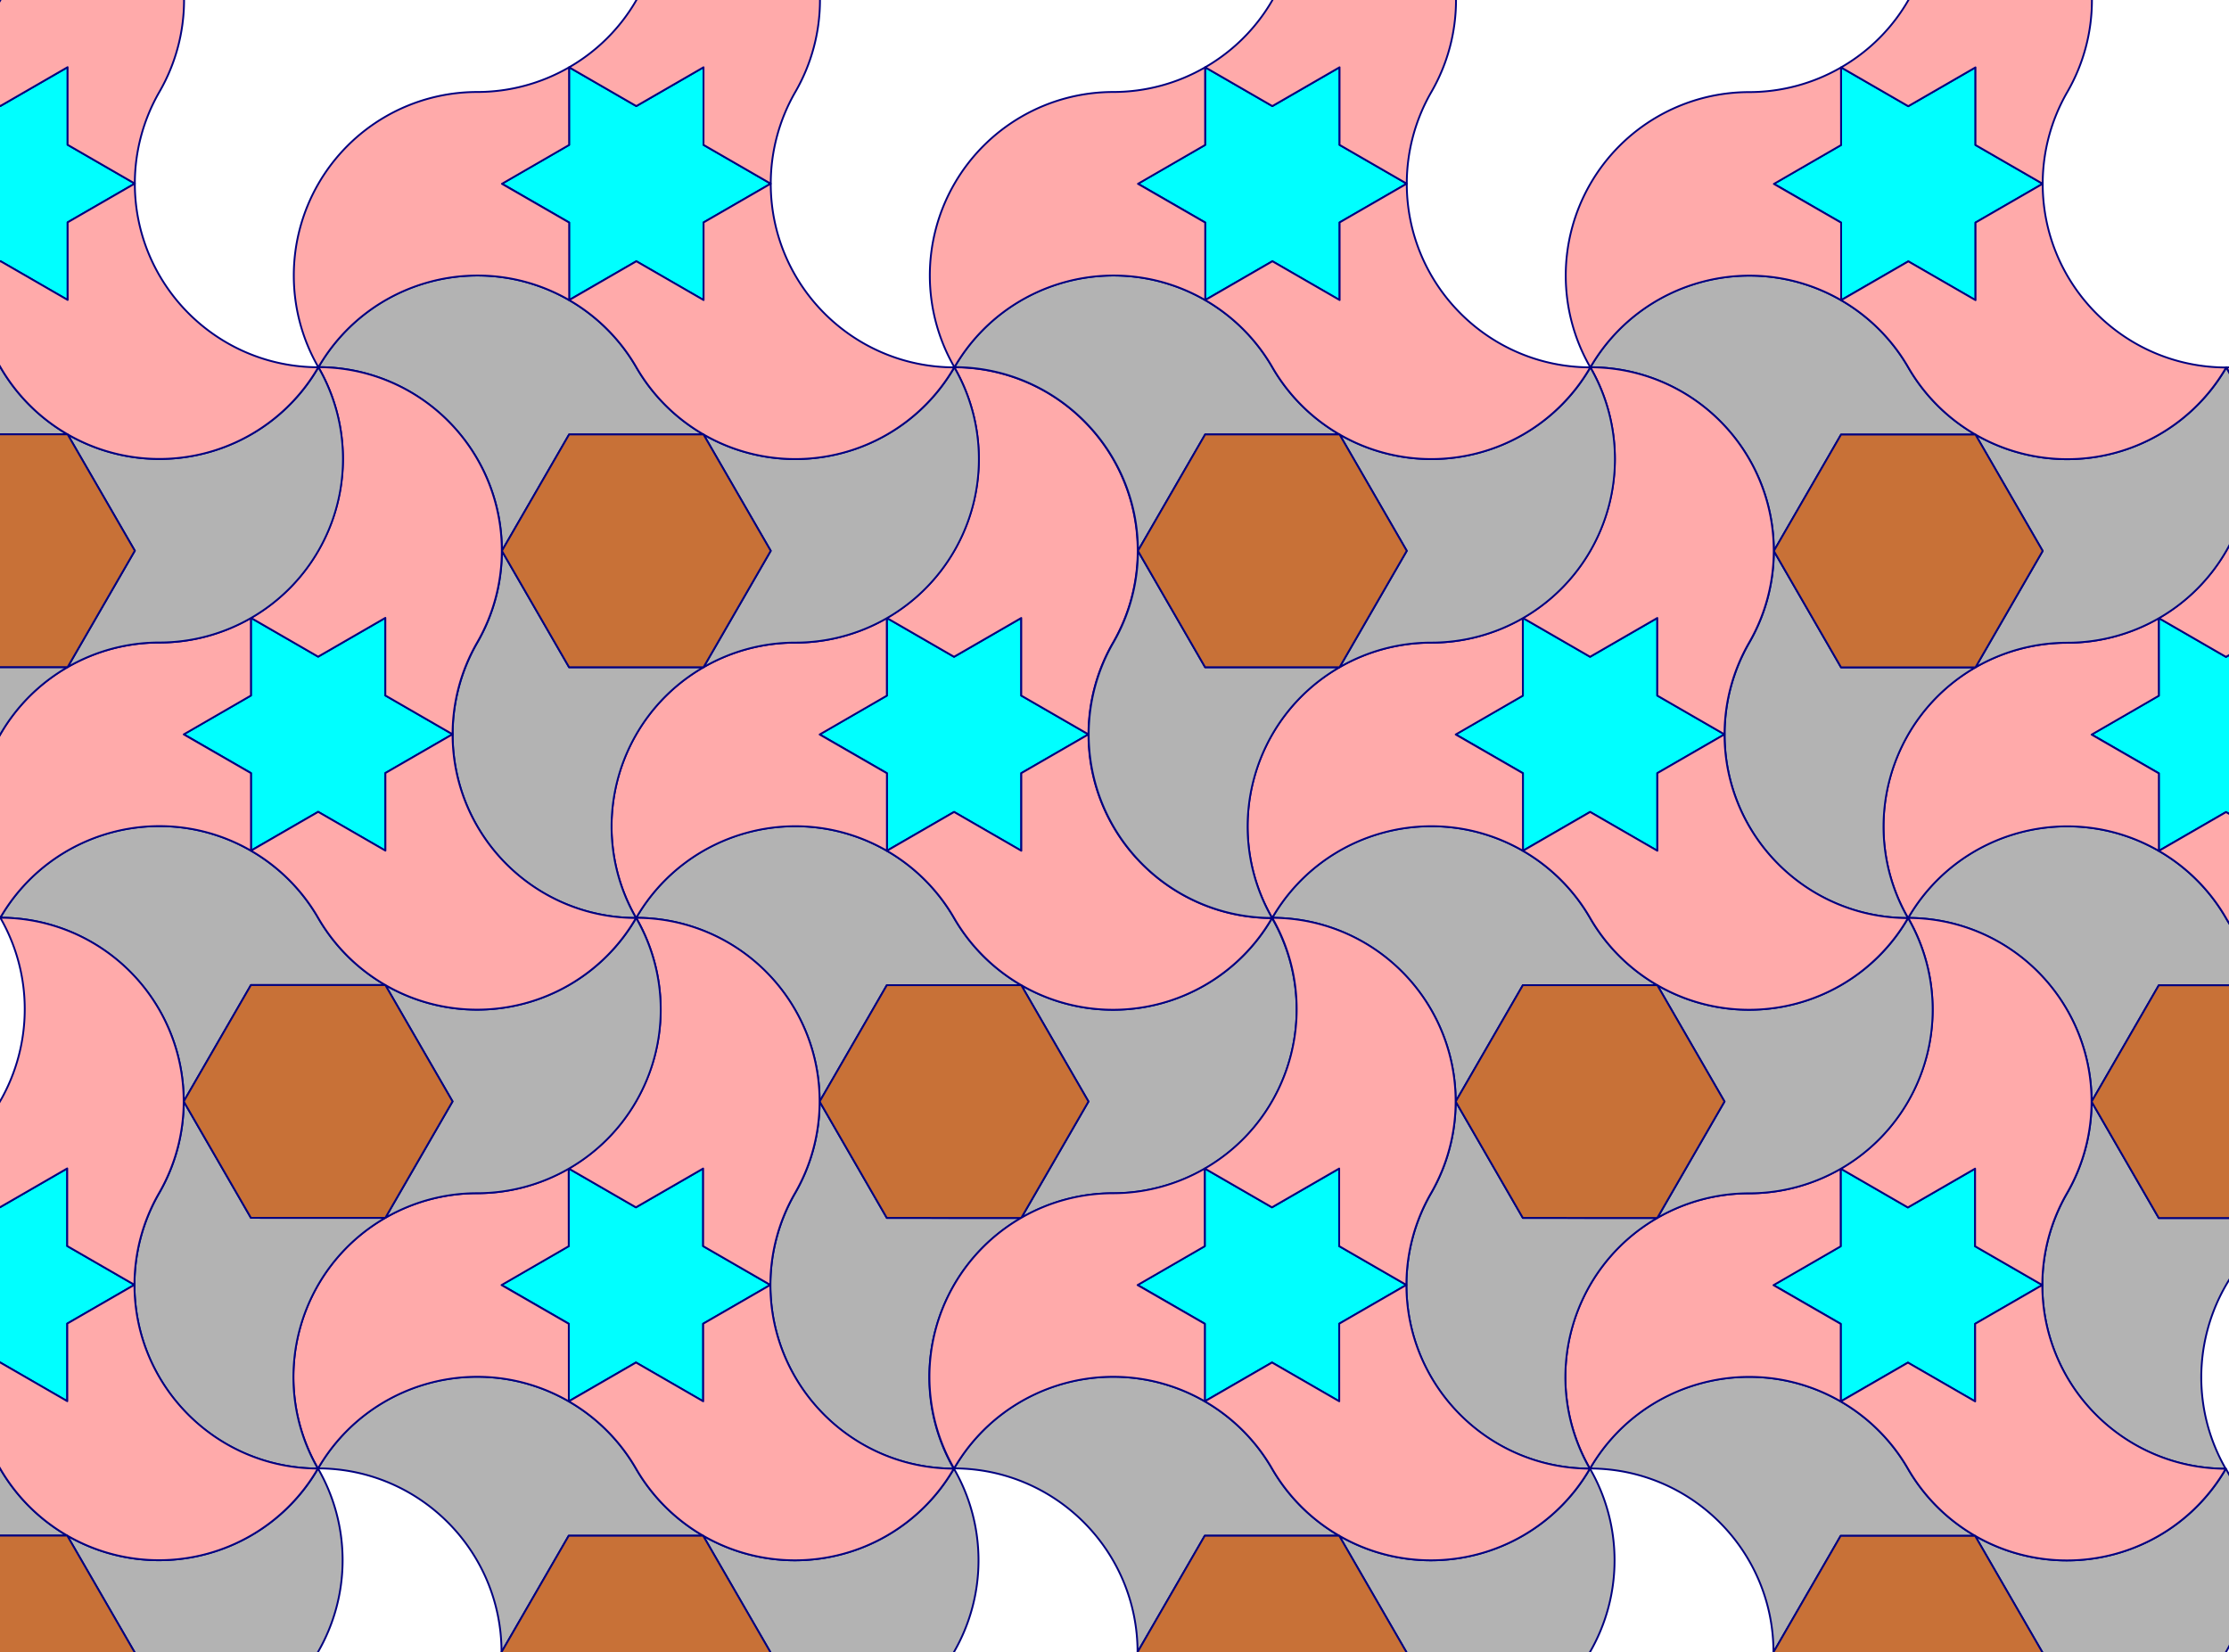
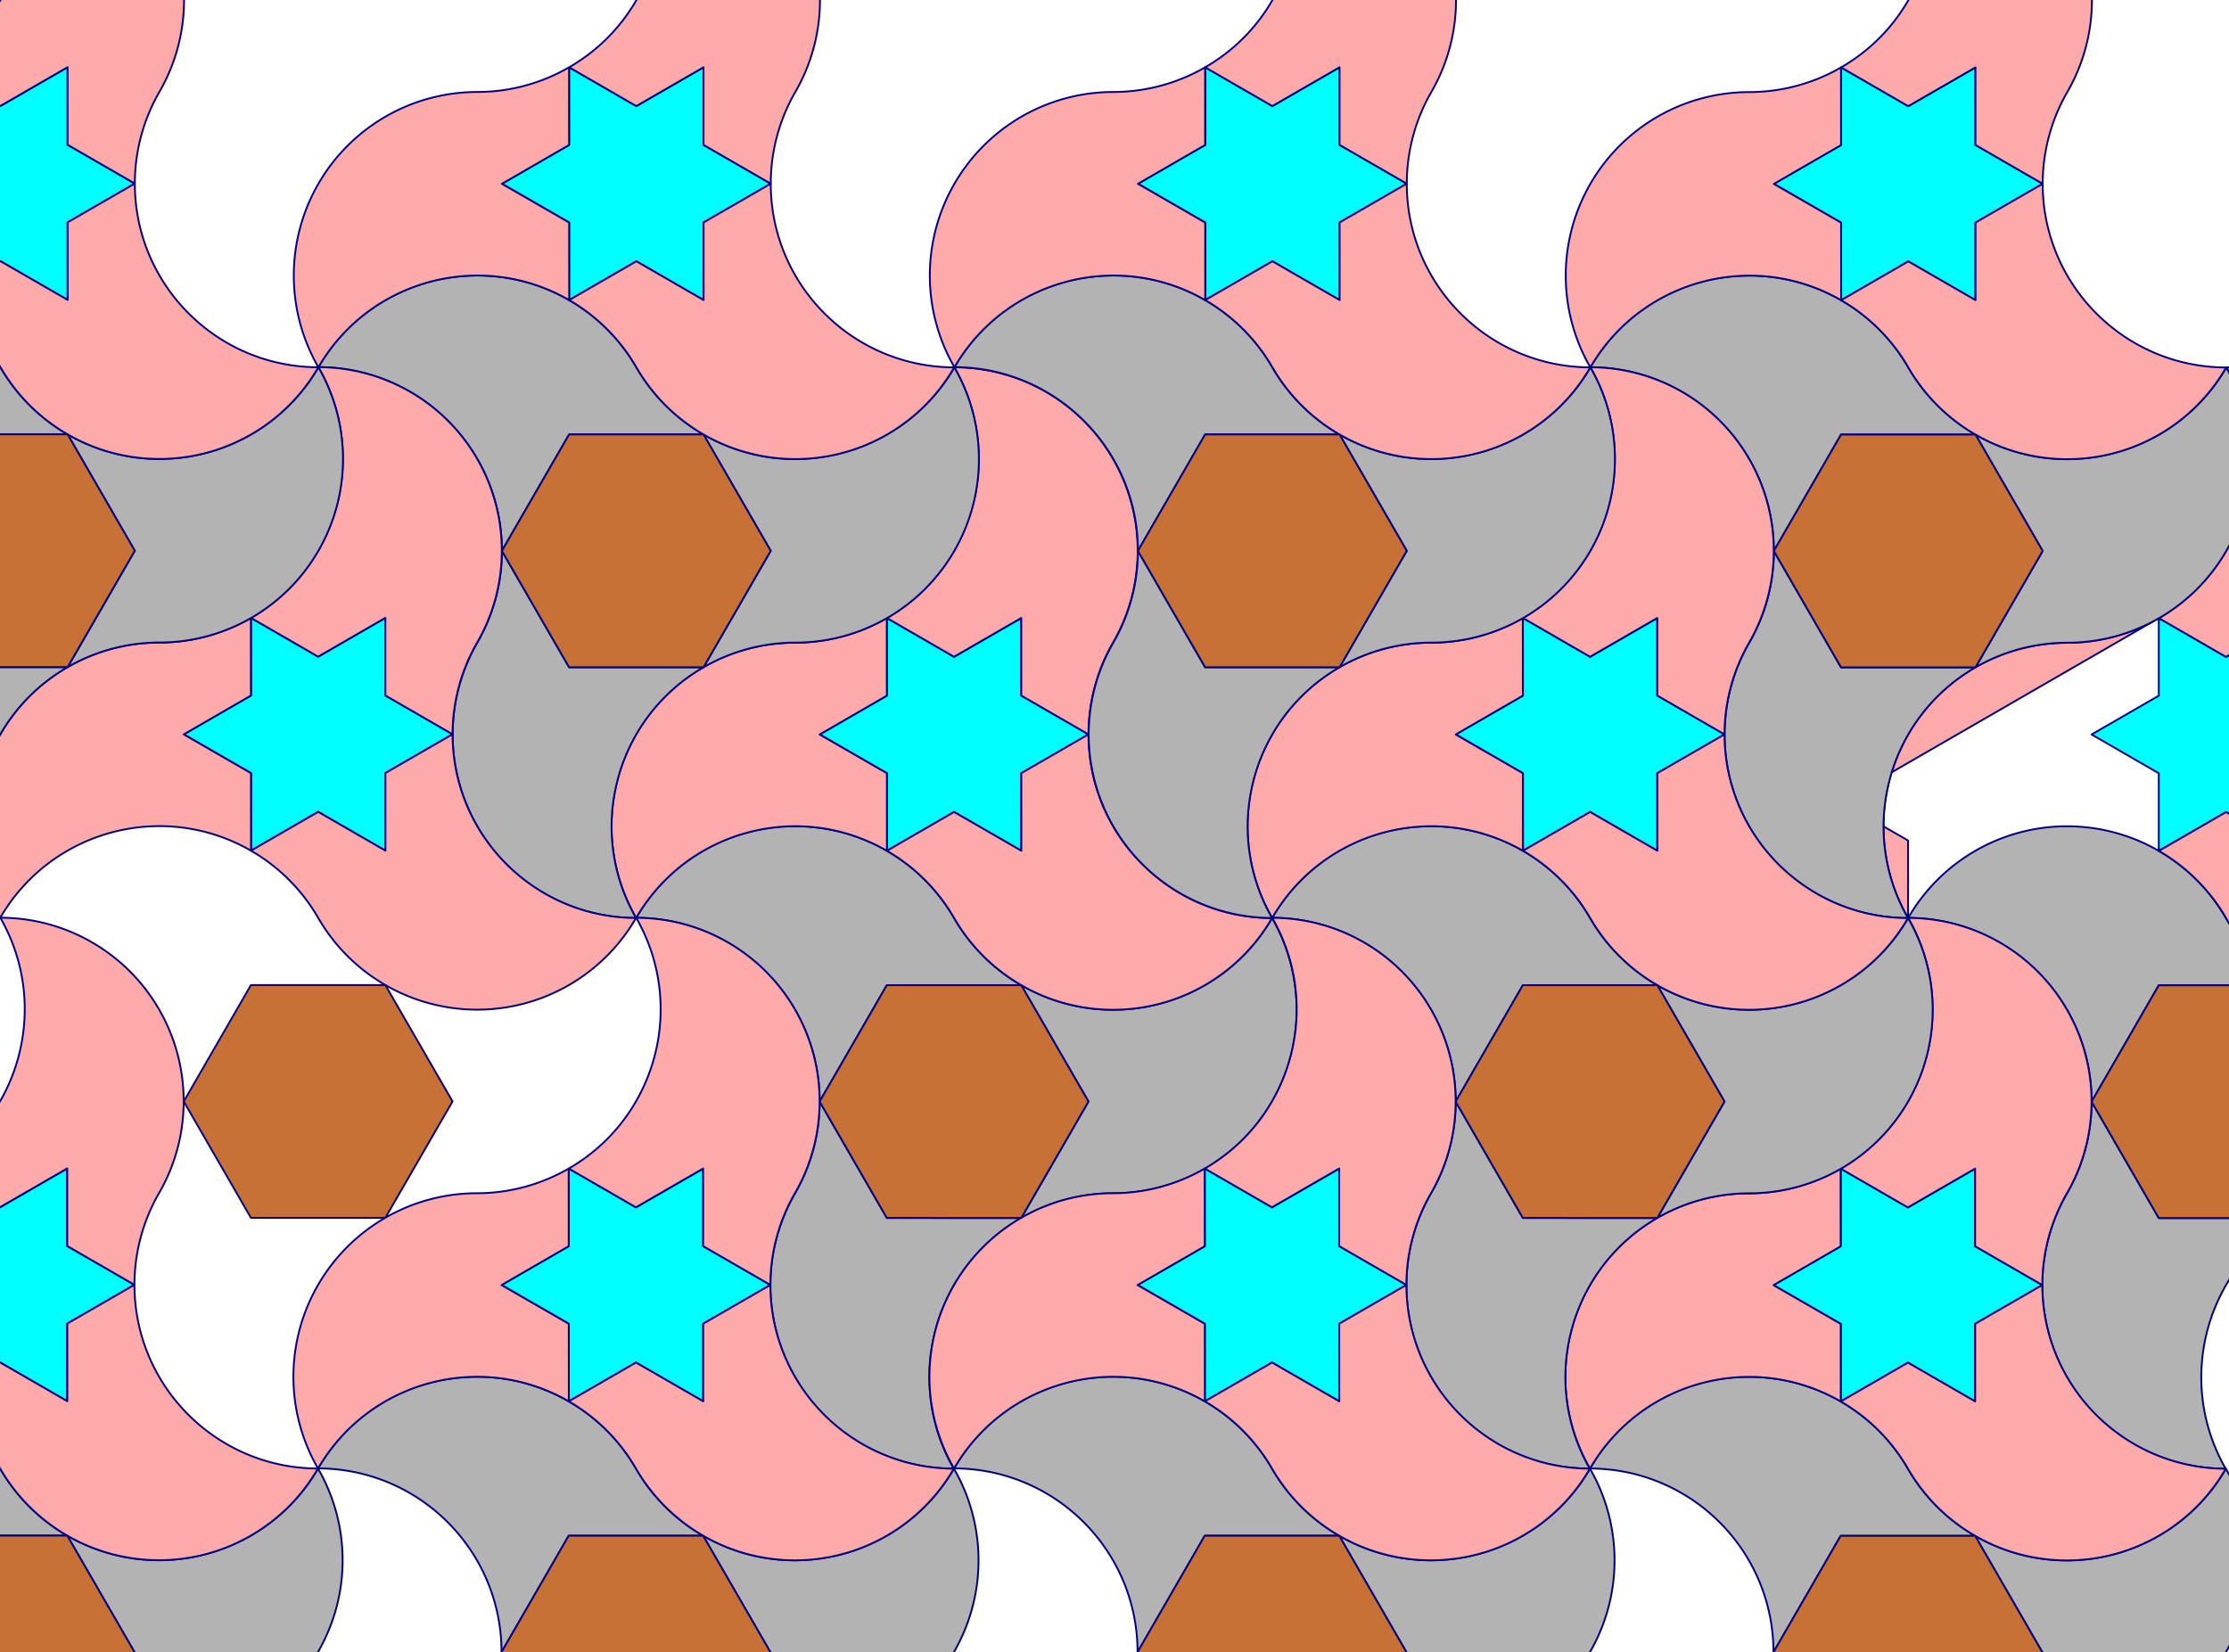
<svg xmlns="http://www.w3.org/2000/svg" viewBox="0 -450 607 450" height="450" width="607">
  <g color="#000" stroke="navy" stroke-width=".5" stroke-linecap="round" stroke-linejoin="round">
    <path d="M278.122-118.309a49.98 49.98 0 0125.012-6.7 49.994 49.994 0 0043.276-25.008 49.944 49.944 0 00-.002-49.942c-13.85 23.872-44.406 32.05-68.306 18.257l18.308 31.695zM223.205-150a49.98 49.98 0 01-6.714 25.008 49.994 49.994 0 000 49.983 49.945 49.945 0 0043.24 24.987c-13.738-23.936-5.53-54.483 18.37-68.275l-36.602-.008zm54.897-31.703a49.987 49.987 0 01-18.305-18.314A49.994 49.994 0 00216.506-225a49.945 49.945 0 00-43.255 24.964c27.6.064 49.954 22.441 49.954 50.036l18.301-31.699z" style="isolation:auto;mix-blend-mode:normal;solid-color:#000;solid-opacity:1" overflow="visible" fill="#b3b3b3" />
    <path d="M278.109-260.566v-21.133l-18.301 10.567-18.302-10.567v21.133L223.205-250l18.301 10.566v21.133l18.302-10.567 18.301 10.567v-21.133L296.41-250z" style="isolation:auto;mix-blend-mode:normal;solid-color:#000;solid-opacity:1" overflow="visible" fill="#0ff" />
    <path d="M241.488-281.68a49.983 49.983 0 01-25.01 6.709 49.995 49.995 0 00-43.266 25.025 49.945 49.945 0 00.02 49.942c13.842-23.878 44.394-32.067 68.3-18.283l-.01-21.123-18.31-10.553 18.294-10.579zm.036 63.389a49.983 49.983 0 0118.307 18.312A49.995 49.995 0 00303.125-175a49.945 49.945 0 0043.252-24.97c-27.6-.06-49.957-22.435-49.96-50.03l-18.293 10.563.006 21.132-18.304-10.562zM296.417-250a49.983 49.983 0 016.712-25.009 49.995 49.995 0 00-.004-49.982 49.945 49.945 0 00-43.244-24.983c13.741 23.935 5.536 54.482-18.364 68.277l18.291 10.565 18.301-10.567v21.133z" style="isolation:auto;mix-blend-mode:normal;solid-color:#000;solid-opacity:1" overflow="visible" fill="#faa" />
    <path d="M296.41-150.007l-18.308-31.696-36.596.004-18.301 31.7 18.294 31.694 36.603.008z" style="isolation:auto;mix-blend-mode:normal;solid-color:#000;solid-opacity:1" overflow="visible" fill="#c87137" />
    <path style="isolation:auto;mix-blend-mode:normal;solid-color:#000;solid-opacity:1" d="M191.492 31.63a49.98 49.98 0 0125.012-6.7A49.994 49.994 0 00259.78-.08a49.944 49.944 0 00-.002-49.942c-13.85 23.873-44.405 32.05-68.305 18.257L209.78-.069zM136.575-.062a49.98 49.98 0 01-6.714 25.008 49.994 49.994 0 000 49.983 49.945 49.945 0 0043.24 24.988c-13.738-23.937-5.53-54.484 18.371-68.276l-36.602-.008zm54.897-31.702a49.987 49.987 0 01-18.304-18.315 49.994 49.994 0 00-43.292-24.983 49.945 49.945 0 00-43.255 24.964c27.6.064 49.954 22.442 49.954 50.036l18.301-31.699z" overflow="visible" fill="#b3b3b3" />
    <path style="isolation:auto;mix-blend-mode:normal;solid-color:#000;solid-opacity:1" d="M191.48-110.628v-21.133l-18.302 10.567-18.302-10.567v21.133l-18.3 10.566 18.3 10.566v21.133l18.302-10.567 18.301 10.567v-21.133l18.301-10.566z" overflow="visible" fill="#0ff" />
    <path style="isolation:auto;mix-blend-mode:normal;solid-color:#000;solid-opacity:1" d="M154.858-131.742a49.983 49.983 0 01-25.01 6.71 49.995 49.995 0 00-43.266 25.024 49.945 49.945 0 00.02 49.942c13.842-23.878 44.394-32.066 68.3-18.283l-.01-21.123-18.31-10.552 18.295-10.58zm.036 63.39a49.983 49.983 0 0118.307 18.312 49.995 49.995 0 0043.294 24.977 49.945 49.945 0 0043.252-24.969c-27.599-.06-49.957-22.435-49.96-50.03L191.495-89.5l.006 21.133-18.304-10.563zm54.894-31.71a49.983 49.983 0 016.711-25.008 49.995 49.995 0 00-.004-49.983 49.945 49.945 0 00-43.244-24.983c13.741 23.935 5.536 54.483-18.363 68.277l18.29 10.565 18.301-10.567v21.133z" overflow="visible" fill="#faa" />
    <path style="isolation:auto;mix-blend-mode:normal;solid-color:#000;solid-opacity:1" d="M209.78-.069l-18.308-31.695-36.596.004-18.3 31.699 18.294 31.694 36.602.008z" overflow="visible" fill="#c87137" />
    <path d="M191.595-268.287a49.98 49.98 0 0125.012-6.7 49.994 49.994 0 0043.277-25.008 49.944 49.944 0 00-.002-49.942c-13.85 23.872-44.406 32.05-68.306 18.257l18.307 31.695zm-54.917-31.691a49.98 49.98 0 01-6.714 25.008 49.994 49.994 0 000 49.983A49.945 49.945 0 00173.204-200c-13.74-23.936-5.53-54.483 18.37-68.275l-36.602-.008zm54.897-31.703a49.987 49.987 0 01-18.304-18.315 49.994 49.994 0 00-43.292-24.982 49.945 49.945 0 00-43.255 24.964c27.6.064 49.954 22.441 49.954 50.036l18.301-31.7z" style="isolation:auto;mix-blend-mode:normal;solid-color:#000;solid-opacity:1" overflow="visible" fill="#b3b3b3" />
    <path d="M191.582-410.544v-21.133l-18.3 10.567-18.303-10.567v21.133l-18.3 10.566 18.3 10.566v21.133l18.302-10.567 18.301 10.567v-21.133l18.301-10.566z" style="isolation:auto;mix-blend-mode:normal;solid-color:#000;solid-opacity:1" overflow="visible" fill="#0ff" />
    <path d="M154.961-431.659a49.983 49.983 0 01-25.009 6.71 49.995 49.995 0 00-43.267 25.025 49.945 49.945 0 00.021 49.942c13.841-23.878 44.393-32.067 68.299-18.284l-.01-21.122-18.31-10.553 18.295-10.579zm.036 63.39a49.983 49.983 0 0118.307 18.312 49.995 49.995 0 0043.294 24.978 49.945 49.945 0 0043.252-24.97c-27.599-.06-49.956-22.435-49.96-50.03l-18.292 10.563.006 21.132-18.304-10.562zm54.894-31.71a49.983 49.983 0 016.711-25.008 49.995 49.995 0 00-.004-49.983 49.945 49.945 0 00-43.244-24.983c13.742 23.936 5.536 54.483-18.363 68.278l18.29 10.565 18.301-10.567v21.133z" style="isolation:auto;mix-blend-mode:normal;solid-color:#000;solid-opacity:1" overflow="visible" fill="#faa" />
    <path d="M209.883-299.985l-18.308-31.696-36.596.004-18.3 31.7 18.294 31.694 36.602.008z" style="isolation:auto;mix-blend-mode:normal;solid-color:#000;solid-opacity:1" overflow="visible" fill="#c87137" />
-     <path style="isolation:auto;mix-blend-mode:normal;solid-color:#000;solid-opacity:1" d="M104.95-118.339a49.98 49.98 0 0125.012-6.7 49.994 49.994 0 0043.276-25.008 49.944 49.944 0 00-.002-49.942c-13.85 23.872-44.405 32.05-68.306 18.257l18.308 31.695zm-54.917-31.69a49.98 49.98 0 01-6.714 25.007 49.994 49.994 0 000 49.983 49.945 49.945 0 0043.24 24.987c-13.738-23.936-5.53-54.483 18.37-68.275l-36.602-.008zm54.897-31.704a49.987 49.987 0 01-18.305-18.314 49.994 49.994 0 00-43.29-24.983A49.945 49.945 0 00.078-200.066c27.6.064 49.954 22.442 49.954 50.036l18.301-31.699z" overflow="visible" fill="#b3b3b3" />
    <path style="isolation:auto;mix-blend-mode:normal;solid-color:#000;solid-opacity:1" d="M104.937-260.596v-21.133l-18.3 10.567-18.303-10.567v21.133l-18.3 10.566 18.3 10.566v21.133l18.302-10.567 18.301 10.567v-21.133l18.301-10.566z" overflow="visible" fill="#0ff" />
    <path style="isolation:auto;mix-blend-mode:normal;solid-color:#000;solid-opacity:1" d="M68.316-281.71a49.983 49.983 0 01-25.01 6.71A49.995 49.995 0 00.04-249.977a49.945 49.945 0 00.02 49.942c13.842-23.878 44.394-32.067 68.3-18.283l-.01-21.123-18.31-10.552 18.294-10.58zm.036 63.389a49.983 49.983 0 0118.307 18.312 49.995 49.995 0 0043.294 24.978A49.945 49.945 0 00173.205-200c-27.6-.06-49.957-22.435-49.96-50.03l-18.292 10.562.006 21.133-18.305-10.563zm54.893-31.709a49.983 49.983 0 016.712-25.009 49.995 49.995 0 00-.004-49.982 49.945 49.945 0 00-43.244-24.983c13.741 23.935 5.536 54.483-18.363 68.277l18.29 10.565 18.301-10.567v21.133z" overflow="visible" fill="#faa" />
    <path style="isolation:auto;mix-blend-mode:normal;solid-color:#000;solid-opacity:1" d="M123.238-150.037l-18.308-31.696-36.596.004-18.3 31.7 18.293 31.694 36.603.008z" overflow="visible" fill="#c87137" />
    <path d="M18.32 31.6a49.98 49.98 0 0125.012-6.7A49.994 49.994 0 0086.61-.109a49.944 49.944 0 00-.002-49.942C72.757-26.178 42.2-18 18.3-31.794L36.608-.098zM-36.597-.091a49.98 49.98 0 01-6.714 25.008 49.994 49.994 0 000 49.982A49.945 49.945 0 00-.07 99.887C-13.81 75.95-5.6 45.403 18.3 31.61l-36.602-.008zM18.3-31.794A49.987 49.987 0 01-.004-50.11 49.994 49.994 0 00-43.296-75.09 49.945 49.945 0 00-86.55-50.127c27.6.063 49.954 22.441 49.954 50.036l18.301-31.7z" style="isolation:auto;mix-blend-mode:normal;solid-color:#000;solid-opacity:1" overflow="visible" fill="#b3b3b3" />
    <path d="M18.307-110.657v-21.133l-18.3 10.567-18.303-10.567v21.133l-18.3 10.566 18.3 10.566v21.133L.006-78.96l18.301 10.567v-21.133l18.301-10.566z" style="isolation:auto;mix-blend-mode:normal;solid-color:#000;solid-opacity:1" overflow="visible" fill="#0ff" />
    <path d="M-18.314-131.772a49.983 49.983 0 01-25.009 6.71 49.995 49.995 0 00-43.267 25.024 49.945 49.945 0 00.021 49.942c13.841-23.877 44.393-32.066 68.299-18.283l-.01-21.122-18.31-10.553 18.295-10.58zm.036 63.39A49.983 49.983 0 01.03-50.07a49.995 49.995 0 0043.294 24.978 49.945 49.945 0 0043.252-24.97c-27.599-.06-49.956-22.435-49.96-50.03L18.323-89.53l.006 21.133L.025-78.96zm54.894-31.71a49.983 49.983 0 016.711-25.008 49.995 49.995 0 00-.004-49.983A49.945 49.945 0 00.08-200.066c13.742 23.935 5.536 54.483-18.363 68.278l18.29 10.565 18.301-10.567v21.133z" style="isolation:auto;mix-blend-mode:normal;solid-color:#000;solid-opacity:1" overflow="visible" fill="#faa" />
    <path d="M36.608-.098L18.3-31.794l-36.596.004-18.3 31.699 18.294 31.694 36.602.008z" style="isolation:auto;mix-blend-mode:normal;solid-color:#000;solid-opacity:1" overflow="visible" fill="#c87137" />
    <path style="isolation:auto;mix-blend-mode:normal;solid-color:#000;solid-opacity:1" d="M18.423-268.317a49.98 49.98 0 0125.012-6.7 49.994 49.994 0 0043.277-25.008 49.944 49.944 0 00-.002-49.942c-13.85 23.872-44.406 32.05-68.306 18.257l18.307 31.695zm-54.917-31.69A49.98 49.98 0 01-43.208-275a49.994 49.994 0 000 49.983A49.945 49.945 0 00.033-200.03c-13.739-23.936-5.53-54.483 18.37-68.275l-36.602-.008zm54.897-31.704A49.987 49.987 0 01.1-350.025a49.994 49.994 0 00-43.291-24.983 49.945 49.945 0 00-43.256 24.964c27.6.064 49.955 22.442 49.955 50.036l18.3-31.699z" overflow="visible" fill="#b3b3b3" />
    <path style="isolation:auto;mix-blend-mode:normal;solid-color:#000;solid-opacity:1" d="M18.41-410.574v-21.133L.11-421.14l-18.302-10.567v21.133l-18.301 10.566 18.3 10.566v21.133L.11-378.876l18.3 10.567v-21.133l18.301-10.566z" overflow="visible" fill="#0ff" />
    <path style="isolation:auto;mix-blend-mode:normal;solid-color:#000;solid-opacity:1" d="M-18.21-431.688a49.983 49.983 0 01-25.01 6.709 49.995 49.995 0 00-43.267 25.025 49.945 49.945 0 00.021 49.942c13.841-23.878 44.393-32.067 68.299-18.283l-.01-21.123-18.31-10.553 18.295-10.579zm.035 63.389A49.983 49.983 0 01.132-349.987a49.995 49.995 0 0043.294 24.978 49.945 49.945 0 0043.252-24.97c-27.599-.06-49.956-22.435-49.96-50.03l-18.292 10.563.006 21.132L.128-378.876zm54.894-31.709a49.983 49.983 0 016.711-25.009 49.995 49.995 0 00-.004-49.982A49.945 49.945 0 00.182-499.982c13.742 23.935 5.536 54.483-18.363 68.277L.109-421.14l18.301-10.567v21.133z" overflow="visible" fill="#faa" />
    <path style="isolation:auto;mix-blend-mode:normal;solid-color:#000;solid-opacity:1" d="M36.711-300.015l-18.308-31.696-36.596.004-18.3 31.7 18.294 31.694 36.602.008z" overflow="visible" fill="#c87137" />
    <path style="isolation:auto;mix-blend-mode:normal;solid-color:#000;solid-opacity:1;filter-blend-mode:normal;filter-gaussianBlur-deviation:0" d="M624.499-118.279a49.98 49.98 0 0125.012-6.7 49.994 49.994 0 0043.276-25.008 49.944 49.944 0 00-.002-49.942c-13.85 23.872-44.406 32.05-68.306 18.257l18.308 31.695zm-54.917-31.691a49.98 49.98 0 01-6.714 25.008 49.994 49.994 0 00-.001 49.983 49.945 49.945 0 0043.241 24.987c-13.739-23.937-5.53-54.483 18.37-68.276l-36.602-.008zm54.897-31.703a49.987 49.987 0 01-18.305-18.315 49.994 49.994 0 00-43.291-24.982 49.945 49.945 0 00-43.255 24.964c27.599.064 49.954 22.441 49.954 50.036l18.3-31.7z" overflow="visible" fill="#b3b3b3" />
    <path style="isolation:auto;mix-blend-mode:normal;solid-color:#000;solid-opacity:1" d="M624.486-260.536v-21.133l-18.301 10.567-18.302-10.567v21.133l-18.301 10.566 18.3 10.566v21.133l18.303-10.567 18.3 10.567v-21.133l18.302-10.566z" overflow="visible" fill="#0ff" />
-     <path style="isolation:auto;mix-blend-mode:normal;solid-color:#000;solid-opacity:1" d="M587.865-281.65a49.983 49.983 0 01-25.01 6.709 49.995 49.995 0 00-43.266 25.025 49.945 49.945 0 00.02 49.942c13.842-23.878 44.394-32.067 68.3-18.284l-.011-21.122-18.31-10.553 18.295-10.58zm.036 63.389a49.983 49.983 0 0118.307 18.312 49.995 49.995 0 0043.294 24.978 49.945 49.945 0 0043.252-24.97c-27.6-.06-49.957-22.435-49.96-50.03L624.5-239.408l.006 21.133-18.304-10.562zm54.893-31.71a49.983 49.983 0 016.712-25.008 49.995 49.995 0 00-.004-49.983 49.945 49.945 0 00-43.244-24.983c13.741 23.935 5.535 54.483-18.364 68.278l18.29 10.565 18.302-10.567v21.133z" overflow="visible" fill="#faa" />
+     <path style="isolation:auto;mix-blend-mode:normal;solid-color:#000;solid-opacity:1" d="M587.865-281.65a49.983 49.983 0 01-25.01 6.709 49.995 49.995 0 00-43.266 25.025 49.945 49.945 0 00.02 49.942l-.011-21.122-18.31-10.553 18.295-10.58zm.036 63.389a49.983 49.983 0 0118.307 18.312 49.995 49.995 0 0043.294 24.978 49.945 49.945 0 0043.252-24.97c-27.6-.06-49.957-22.435-49.96-50.03L624.5-239.408l.006 21.133-18.304-10.562zm54.893-31.71a49.983 49.983 0 016.712-25.008 49.995 49.995 0 00-.004-49.983 49.945 49.945 0 00-43.244-24.983c13.741 23.935 5.535 54.483-18.364 68.278l18.29 10.565 18.302-10.567v21.133z" overflow="visible" fill="#faa" />
    <path style="isolation:auto;mix-blend-mode:normal;solid-color:#000;solid-opacity:1" d="M642.787-149.977l-18.308-31.696-36.596.004-18.301 31.699 18.294 31.695 36.603.008z" overflow="visible" fill="#c87137" />
    <path d="M537.87 31.66a49.98 49.98 0 0125.011-6.7A49.994 49.994 0 00606.157-.05a49.944 49.944 0 00-.002-49.941c-13.85 23.872-44.405 32.05-68.306 18.257L556.157-.04zM482.951-.033a49.98 49.98 0 01-6.714 25.008 49.994 49.994 0 000 49.983 49.945 49.945 0 0043.24 24.987c-13.738-23.936-5.53-54.483 18.371-68.275l-36.603-.008zm54.897-31.703a49.987 49.987 0 01-18.304-18.314 49.994 49.994 0 00-43.292-24.983 49.945 49.945 0 00-43.255 24.964c27.6.064 49.954 22.442 49.954 50.036l18.301-31.699z" style="isolation:auto;mix-blend-mode:normal;solid-color:#000;solid-opacity:1" overflow="visible" fill="#b3b3b3" />
    <path d="M537.856-110.598v-21.133l-18.3 10.567-18.303-10.567v21.133l-18.3 10.566 18.3 10.566v21.133L519.555-78.9l18.301 10.567v-21.133l18.301-10.566z" style="isolation:auto;mix-blend-mode:normal;solid-color:#000;solid-opacity:1" overflow="visible" fill="#0ff" />
    <path d="M501.235-131.712a49.983 49.983 0 01-25.01 6.71 49.995 49.995 0 00-43.266 25.024 49.945 49.945 0 00.02 49.942c13.842-23.878 44.394-32.067 68.3-18.283l-.01-21.123-18.31-10.553 18.294-10.579zm.036 63.389a49.983 49.983 0 0118.307 18.312 49.995 49.995 0 0043.294 24.978 49.945 49.945 0 0043.252-24.97c-27.599-.06-49.957-22.435-49.96-50.03L537.872-89.47l.006 21.132L519.574-78.9zm54.893-31.709a49.983 49.983 0 016.712-25.009 49.995 49.995 0 00-.004-49.982 49.945 49.945 0 00-43.244-24.983c13.741 23.935 5.536 54.483-18.363 68.277l18.29 10.565 18.301-10.567v21.133z" style="isolation:auto;mix-blend-mode:normal;solid-color:#000;solid-opacity:1" overflow="visible" fill="#faa" />
    <path d="M556.157-.039l-18.308-31.696-36.596.004-18.3 31.7 18.293 31.694 36.603.008z" style="isolation:auto;mix-blend-mode:normal;solid-color:#000;solid-opacity:1" overflow="visible" fill="#c87137" />
    <path style="isolation:auto;mix-blend-mode:normal;solid-color:#000;solid-opacity:1" d="M537.972-268.257a49.98 49.98 0 0125.012-6.7 49.994 49.994 0 0043.276-25.009 49.944 49.944 0 00-.002-49.942c-13.85 23.873-44.405 32.05-68.305 18.257l18.307 31.696zm-54.917-31.691a49.98 49.98 0 01-6.714 25.008 49.994 49.994 0 000 49.982 49.945 49.945 0 0043.24 24.988c-13.738-23.937-5.53-54.484 18.371-68.276l-36.602-.008zm54.897-31.703a49.987 49.987 0 01-18.304-18.315 49.994 49.994 0 00-43.292-24.982 49.945 49.945 0 00-43.255 24.964c27.6.063 49.954 22.441 49.954 50.036l18.301-31.7z" overflow="visible" fill="#b3b3b3" />
    <path style="isolation:auto;mix-blend-mode:normal;solid-color:#000;solid-opacity:1" d="M537.96-410.514v-21.133l-18.302 10.567-18.302-10.567v21.133l-18.3 10.566 18.3 10.566v21.133l18.302-10.567 18.301 10.567v-21.133l18.301-10.566z" overflow="visible" fill="#0ff" />
    <path style="isolation:auto;mix-blend-mode:normal;solid-color:#000;solid-opacity:1" d="M501.338-431.629a49.983 49.983 0 01-25.01 6.71 49.995 49.995 0 00-43.266 25.024 49.945 49.945 0 00.02 49.942c13.842-23.877 44.394-32.066 68.3-18.283l-.01-21.122-18.31-10.553 18.295-10.58zm.036 63.39a49.983 49.983 0 0118.307 18.312 49.995 49.995 0 0043.294 24.978 49.945 49.945 0 0043.252-24.97c-27.599-.06-49.956-22.435-49.96-50.03l-18.292 10.562.006 21.133-18.304-10.562zm54.894-31.71a49.983 49.983 0 016.711-25.008 49.995 49.995 0 00-.004-49.983 49.945 49.945 0 00-43.244-24.983c13.742 23.935 5.536 54.483-18.363 68.278l18.29 10.565 18.301-10.567v21.133z" overflow="visible" fill="#faa" />
    <path style="isolation:auto;mix-blend-mode:normal;solid-color:#000;solid-opacity:1" d="M556.26-299.955l-18.308-31.696-36.596.004-18.3 31.699 18.294 31.695 36.602.008z" overflow="visible" fill="#c87137" />
    <path d="M451.327-118.309a49.98 49.98 0 0125.012-6.7 49.994 49.994 0 0043.276-25.008 49.944 49.944 0 00-.002-49.942c-13.85 23.872-44.406 32.05-68.306 18.257l18.308 31.695zM396.41-150a49.98 49.98 0 01-6.714 25.008 49.994 49.994 0 000 49.983 49.945 49.945 0 0043.24 24.987c-13.738-23.936-5.53-54.483 18.37-68.275l-36.602-.008zm54.897-31.703a49.987 49.987 0 01-18.305-18.314A49.994 49.994 0 00389.711-225a49.945 49.945 0 00-43.255 24.964c27.6.064 49.954 22.441 49.954 50.036l18.301-31.699z" style="isolation:auto;mix-blend-mode:normal;solid-color:#000;solid-opacity:1" overflow="visible" fill="#b3b3b3" />
    <path d="M451.314-260.566v-21.133l-18.301 10.567-18.302-10.567v21.133L396.41-250l18.301 10.566v21.133l18.302-10.567 18.301 10.567v-21.133L469.615-250z" style="isolation:auto;mix-blend-mode:normal;solid-color:#000;solid-opacity:1" overflow="visible" fill="#0ff" />
    <path d="M414.693-281.68a49.983 49.983 0 01-25.01 6.709 49.995 49.995 0 00-43.266 25.025 49.945 49.945 0 00.02 49.942c13.842-23.878 44.394-32.067 68.3-18.283l-.01-21.123-18.31-10.553 18.294-10.579zm.036 63.389a49.983 49.983 0 0118.307 18.312A49.995 49.995 0 00476.33-175a49.945 49.945 0 0043.252-24.97c-27.6-.06-49.957-22.435-49.96-50.03l-18.293 10.563.006 21.132-18.304-10.562zM469.622-250a49.983 49.983 0 016.712-25.009 49.995 49.995 0 00-.004-49.982 49.945 49.945 0 00-43.244-24.983c13.741 23.935 5.536 54.482-18.364 68.277l18.291 10.565 18.301-10.567v21.133z" style="isolation:auto;mix-blend-mode:normal;solid-color:#000;solid-opacity:1" overflow="visible" fill="#faa" />
    <path d="M469.615-150.007l-18.308-31.696-36.596.004-18.301 31.7 18.294 31.694 36.603.008z" style="isolation:auto;mix-blend-mode:normal;solid-color:#000;solid-opacity:1" overflow="visible" fill="#c87137" />
    <path style="isolation:auto;mix-blend-mode:normal;solid-color:#000;solid-opacity:1" d="M364.697 31.63a49.98 49.98 0 0125.012-6.7A49.994 49.994 0 00432.985-.08a49.944 49.944 0 00-.002-49.942c-13.85 23.873-44.405 32.05-68.305 18.257L382.985-.069zM309.78-.062a49.98 49.98 0 01-6.714 25.008 49.994 49.994 0 000 49.983 49.945 49.945 0 0043.24 24.988c-13.738-23.937-5.53-54.484 18.371-68.276l-36.602-.008zm54.897-31.702a49.987 49.987 0 01-18.304-18.315 49.994 49.994 0 00-43.292-24.983 49.945 49.945 0 00-43.255 24.964c27.6.064 49.954 22.442 49.954 50.036l18.301-31.699z" overflow="visible" fill="#b3b3b3" />
    <path style="isolation:auto;mix-blend-mode:normal;solid-color:#000;solid-opacity:1" d="M364.684-110.628v-21.133l-18.3 10.567-18.303-10.567v21.133l-18.3 10.566 18.3 10.566v21.133l18.302-10.567 18.301 10.567v-21.133l18.301-10.566z" overflow="visible" fill="#0ff" />
    <path style="isolation:auto;mix-blend-mode:normal;solid-color:#000;solid-opacity:1" d="M328.063-131.742a49.983 49.983 0 01-25.01 6.71 49.995 49.995 0 00-43.266 25.024 49.945 49.945 0 00.02 49.942c13.842-23.878 44.394-32.066 68.3-18.283l-.01-21.123-18.31-10.552 18.295-10.58zm.036 63.39a49.983 49.983 0 0118.307 18.312A49.995 49.995 0 00389.7-25.063a49.945 49.945 0 0043.252-24.969c-27.599-.06-49.957-22.435-49.96-50.03L364.7-89.5l.006 21.133-18.304-10.563zm54.894-31.71a49.983 49.983 0 016.711-25.008 49.995 49.995 0 00-.004-49.983 49.945 49.945 0 00-43.244-24.983c13.741 23.935 5.536 54.483-18.363 68.277l18.29 10.565 18.301-10.567v21.133z" overflow="visible" fill="#faa" />
    <path style="isolation:auto;mix-blend-mode:normal;solid-color:#000;solid-opacity:1" d="M382.985-.069l-18.308-31.695-36.596.004-18.3 31.699 18.294 31.694 36.602.008z" overflow="visible" fill="#c87137" />
    <path d="M364.8-268.287a49.98 49.98 0 0125.012-6.7 49.994 49.994 0 0043.277-25.008 49.944 49.944 0 00-.002-49.942c-13.85 23.872-44.406 32.05-68.306 18.257l18.307 31.695zm-54.917-31.691a49.98 49.98 0 01-6.714 25.008 49.994 49.994 0 000 49.983A49.945 49.945 0 00346.41-200c-13.74-23.936-5.53-54.483 18.37-68.275l-36.602-.008zm54.897-31.703a49.987 49.987 0 01-18.304-18.315 49.994 49.994 0 00-43.292-24.982 49.945 49.945 0 00-43.255 24.964c27.6.064 49.954 22.441 49.954 50.036l18.301-31.7z" style="isolation:auto;mix-blend-mode:normal;solid-color:#000;solid-opacity:1" overflow="visible" fill="#b3b3b3" />
    <path d="M364.787-410.544v-21.133l-18.3 10.567-18.303-10.567v21.133l-18.3 10.566 18.3 10.566v21.133l18.302-10.567 18.301 10.567v-21.133l18.301-10.566z" style="isolation:auto;mix-blend-mode:normal;solid-color:#000;solid-opacity:1" overflow="visible" fill="#0ff" />
    <path d="M328.166-431.659a49.983 49.983 0 01-25.009 6.71 49.995 49.995 0 00-43.267 25.025 49.945 49.945 0 00.021 49.942c13.841-23.878 44.393-32.067 68.299-18.284l-.01-21.122-18.31-10.553 18.295-10.579zm.036 63.39a49.983 49.983 0 0118.307 18.312 49.995 49.995 0 0043.294 24.978 49.945 49.945 0 0043.252-24.97c-27.599-.06-49.956-22.435-49.96-50.03l-18.292 10.563.006 21.132-18.304-10.562zm54.894-31.71a49.983 49.983 0 016.711-25.008 49.995 49.995 0 00-.004-49.983 49.945 49.945 0 00-43.244-24.983c13.742 23.936 5.536 54.483-18.363 68.278l18.29 10.565 18.301-10.567v21.133z" style="isolation:auto;mix-blend-mode:normal;solid-color:#000;solid-opacity:1" overflow="visible" fill="#faa" />
    <path d="M383.088-299.985l-18.308-31.696-36.596.004-18.3 31.7 18.294 31.694 36.602.008z" style="isolation:auto;mix-blend-mode:normal;solid-color:#000;solid-opacity:1" overflow="visible" fill="#c87137" />
  </g>
</svg>